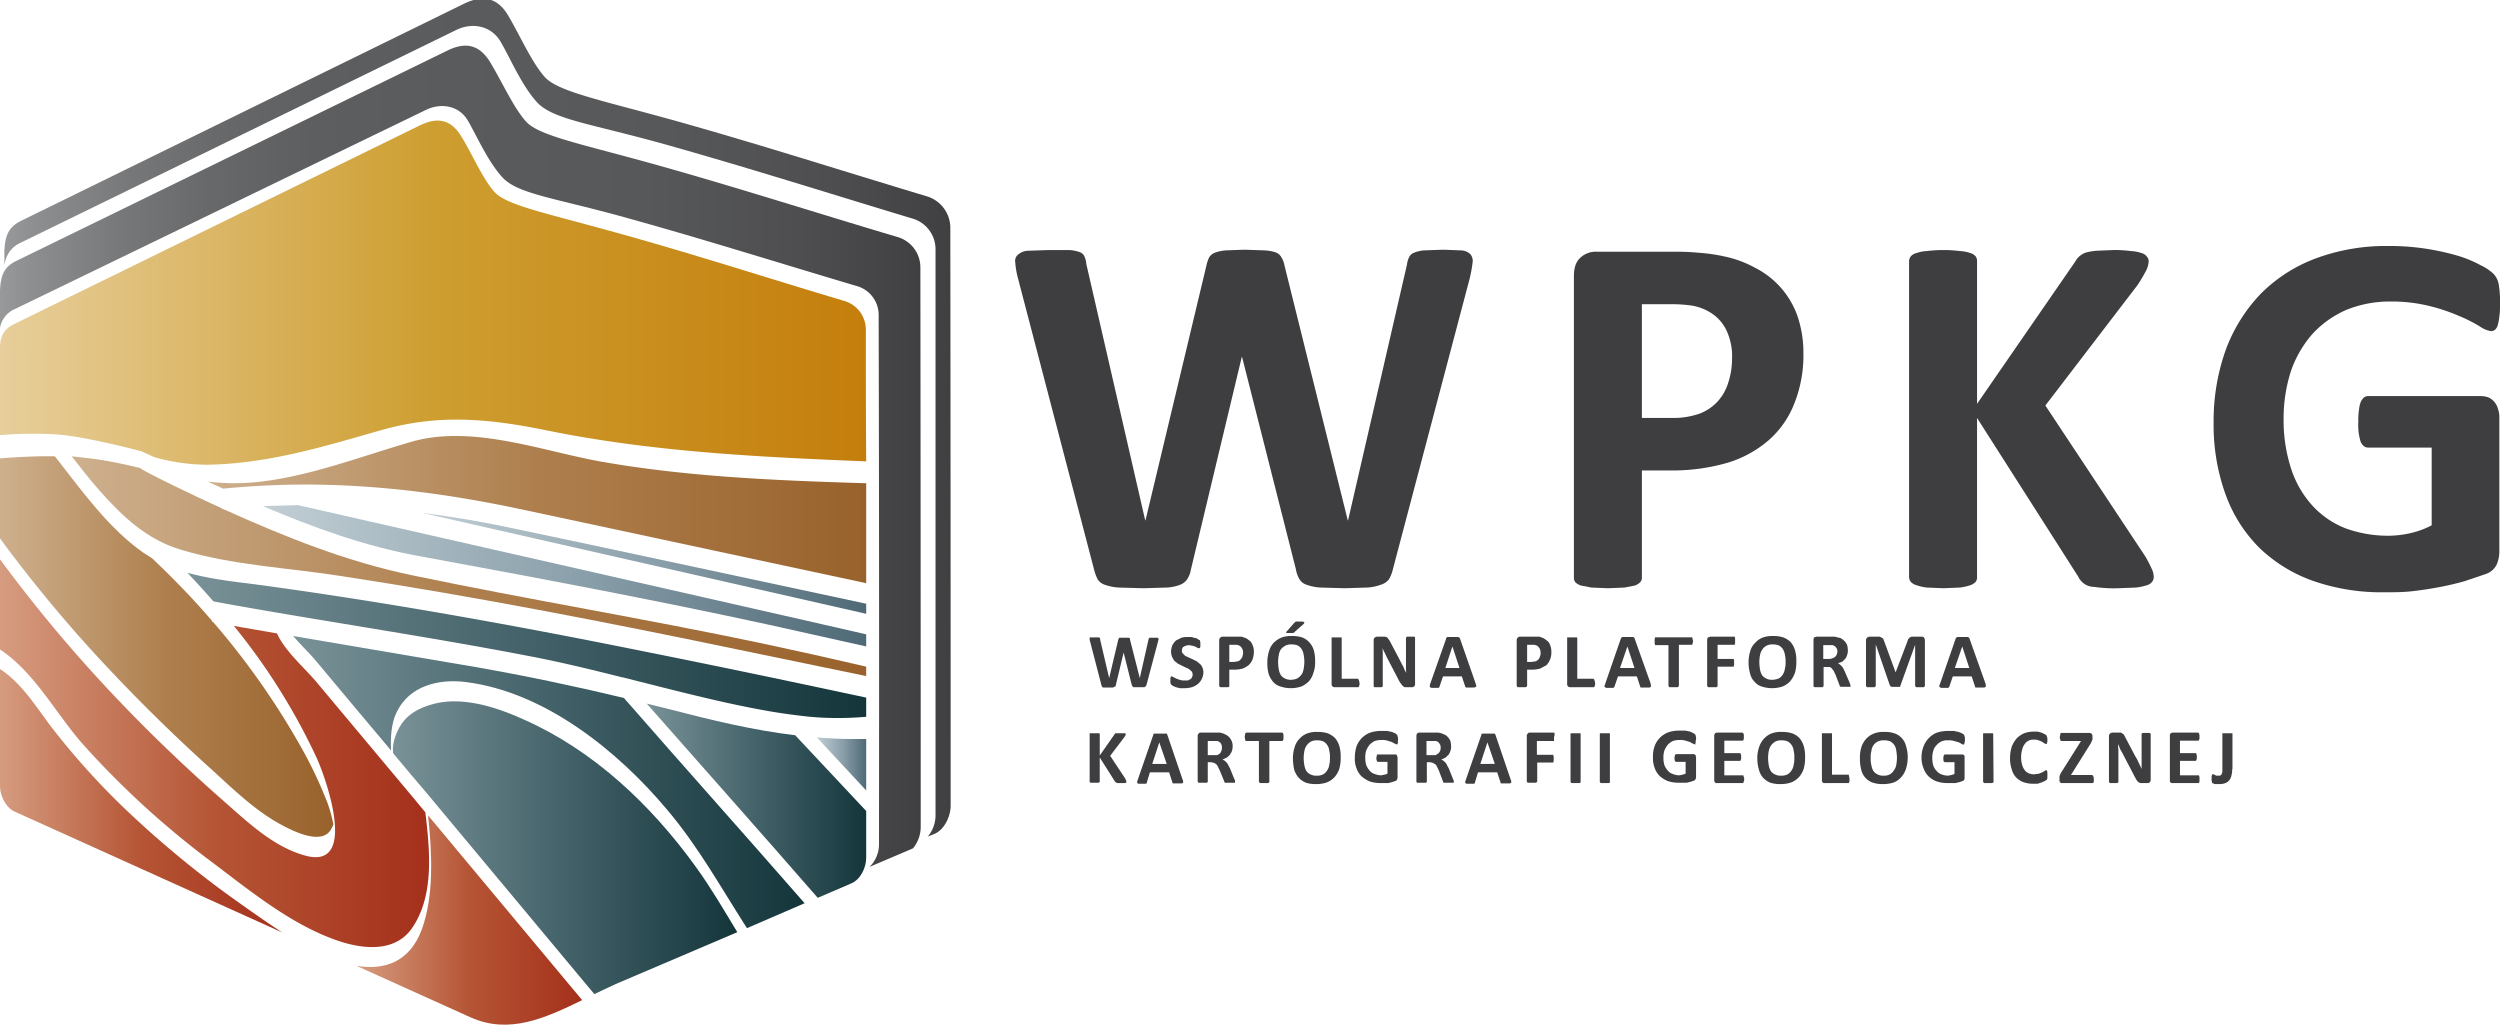
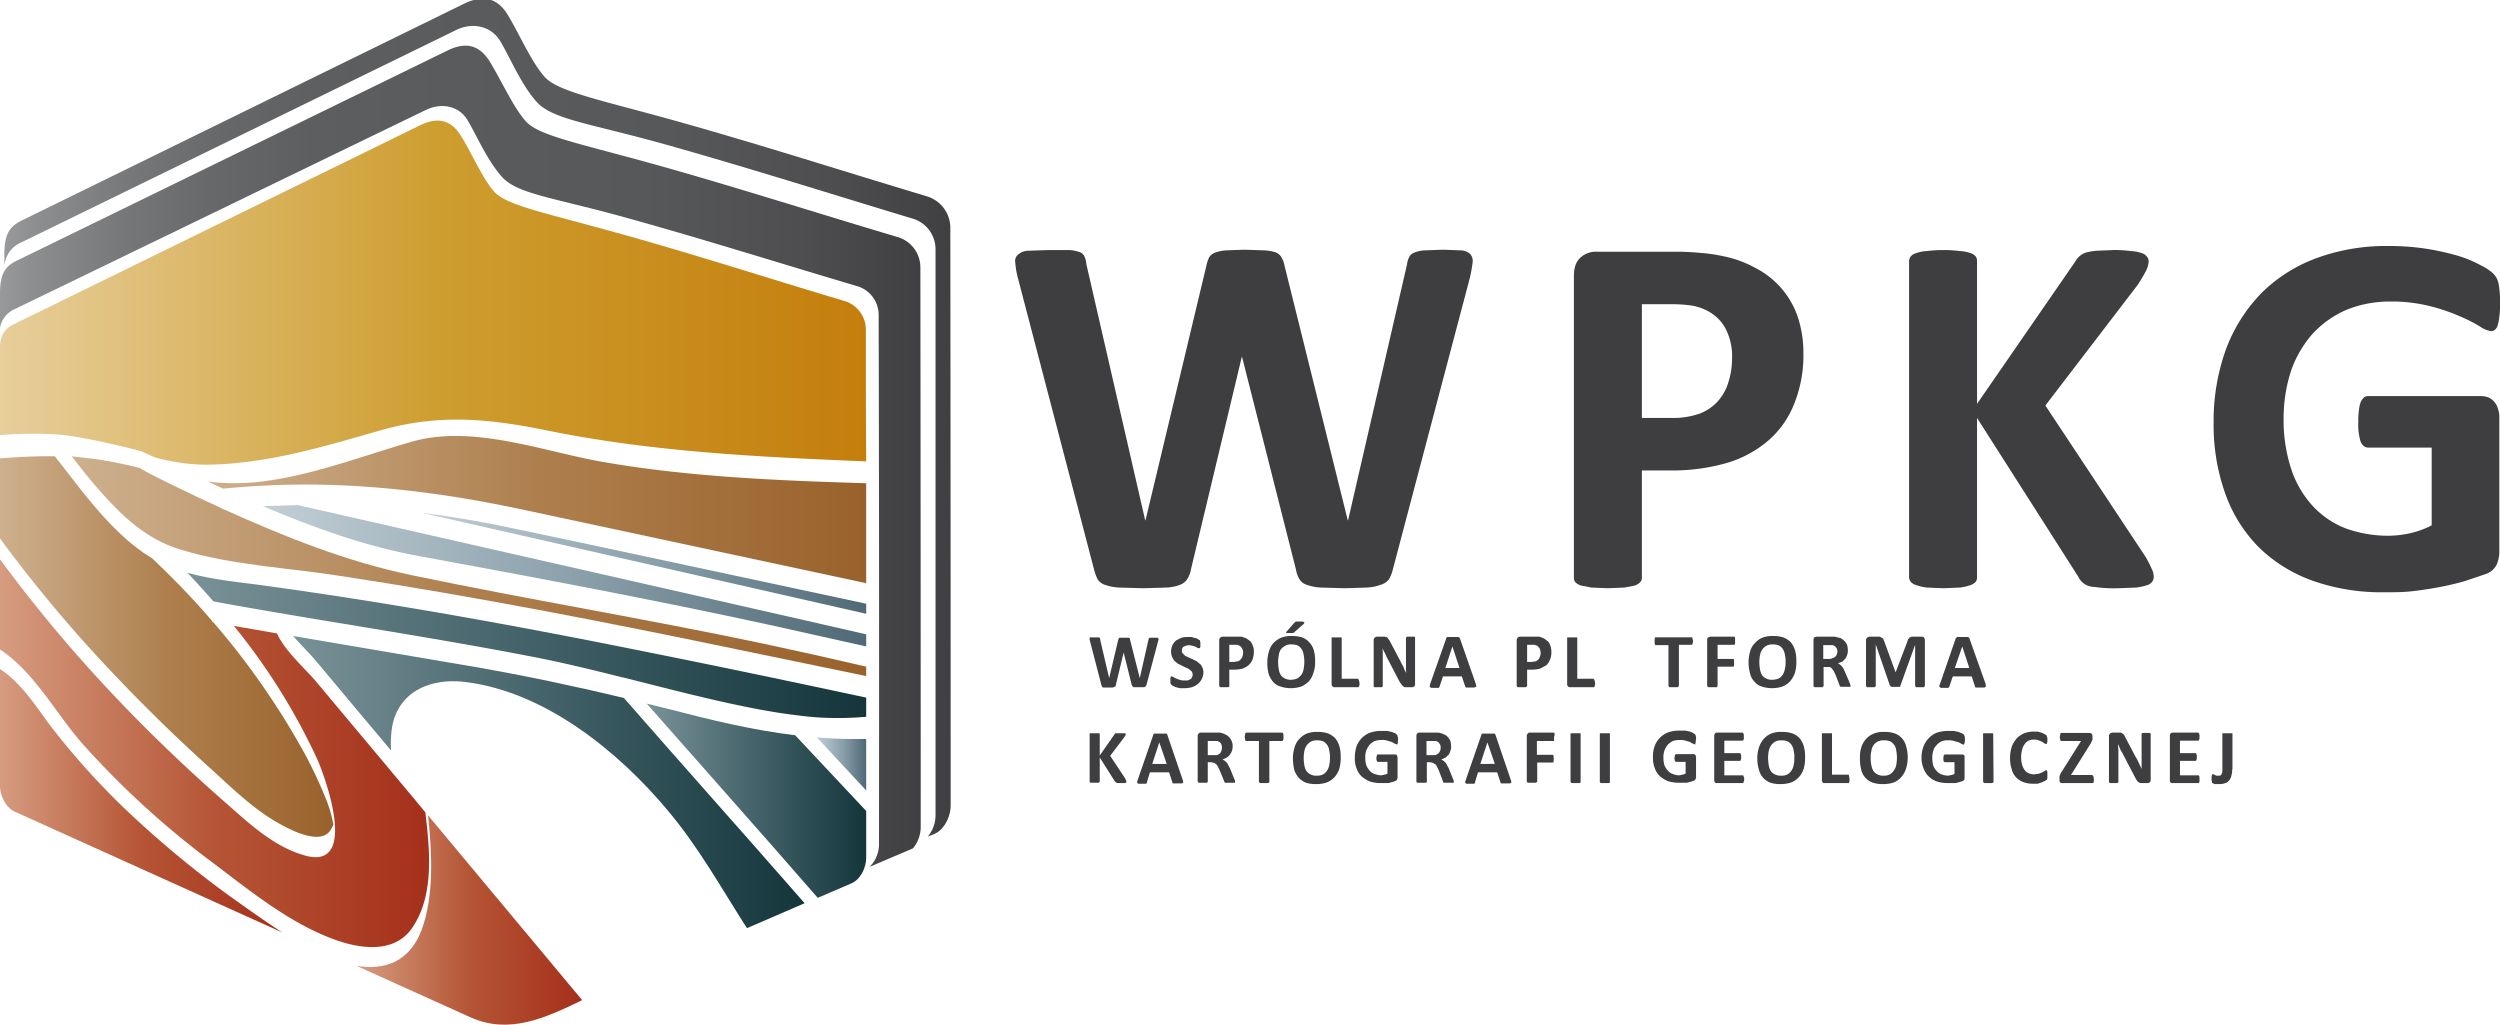
<svg xmlns="http://www.w3.org/2000/svg" xmlns:xlink="http://www.w3.org/1999/xlink" viewBox="0 0 742.9 304.5">
  <defs>
    <style>.a{fill:url(#a);}.b{fill:url(#b);}.c{fill:url(#c);}.d{fill:url(#d);}.e{fill:url(#e);}.f{fill:url(#f);}.g{fill:url(#g);}.h{fill:url(#h);}.i{fill:url(#i);}.j{fill:url(#j);}.k{fill:url(#k);}.l{fill:url(#l);}.m{fill:url(#m);}.n{fill:url(#n);}.o{fill:url(#o);}.p{fill:url(#p);}.q{fill:#3e3d40;}</style>
    <linearGradient id="a" x1="278.47" y1="386.21" x2="293.19" y2="386.21" gradientUnits="userSpaceOnUse">
      <stop offset="0" stop-color="#c2cfd5" />
      <stop offset="0.54" stop-color="#889ea9" />
      <stop offset="1" stop-color="#4f6976" />
    </linearGradient>
    <linearGradient id="b" x1="152.53" y1="411.09" x2="254.88" y2="411.09" gradientUnits="userSpaceOnUse">
      <stop offset="0" stop-color="#799298" />
      <stop offset="0.54" stop-color="#3f5e65" />
      <stop offset="1" stop-color="#14363b" />
    </linearGradient>
    <linearGradient id="c" x1="122.86" y1="391.57" x2="274.9" y2="391.57" xlink:href="#b" />
    <linearGradient id="d" x1="228.03" y1="397.13" x2="293.2" y2="397.13" xlink:href="#b" />
    <linearGradient id="e" x1="57.08" y1="327.56" x2="293.18" y2="327.56" gradientUnits="userSpaceOnUse">
      <stop offset="0" stop-color="#ceb08e" />
      <stop offset="0.5" stop-color="#ae7f4d" />
      <stop offset="1" stop-color="#99622c" />
    </linearGradient>
    <linearGradient id="f" x1="161.25" y1="326.6" x2="293.17" y2="326.6" xlink:href="#a" />
    <linearGradient id="g" x1="97.46" y1="310.64" x2="293.17" y2="310.64" xlink:href="#e" />
    <linearGradient id="h" x1="91.49" y1="350.99" x2="293.18" y2="350.99" xlink:href="#b" />
    <linearGradient id="i" x1="113.93" y1="330.28" x2="293.17" y2="330.28" xlink:href="#a" />
    <linearGradient id="j" x1="141.75" y1="432.61" x2="208.8" y2="432.61" gradientUnits="userSpaceOnUse">
      <stop offset="0" stop-color="#d69c80" />
      <stop offset="0.5" stop-color="#b55535" />
      <stop offset="1" stop-color="#a5301b" />
    </linearGradient>
    <linearGradient id="k" x1="35.84" y1="246.29" x2="293.15" y2="246.29" gradientUnits="userSpaceOnUse">
      <stop offset="0" stop-color="#e7ce9b" />
      <stop offset="0.5" stop-color="#ce9e30" />
      <stop offset="1" stop-color="#c47e0c" />
    </linearGradient>
    <linearGradient id="l" x1="35.85" y1="382.97" x2="163.33" y2="382.97" xlink:href="#j" />
    <linearGradient id="m" x1="35.85" y1="351.29" x2="134.85" y2="351.29" xlink:href="#e" />
    <linearGradient id="n" x1="35.85" y1="397.16" x2="119.72" y2="397.16" xlink:href="#j" />
    <linearGradient id="o" x1="37.13" y1="283.5" x2="318.27" y2="283.5" gradientUnits="userSpaceOnUse">
      <stop offset="0" stop-color="#98999b" />
      <stop offset="0.03" stop-color="#8e8f91" />
      <stop offset="0.13" stop-color="#77787a" />
      <stop offset="0.23" stop-color="#67686a" />
      <stop offset="0.34" stop-color="#5d5e60" />
      <stop offset="0.49" stop-color="#5a5b5d" />
      <stop offset="0.7" stop-color="#57585a" />
      <stop offset="0.87" stop-color="#4e4e51" />
      <stop offset="1" stop-color="#404043" />
    </linearGradient>
    <linearGradient id="p" x1="35.85" y1="294.95" x2="309.41" y2="294.95" xlink:href="#o" />
  </defs>
  <path class="a" d="M278.5,378.3l14.7,15.8V378.8h-3A114.5,114.5,0,0,1,278.5,378.3Z" transform="translate(-35.8 -159.2)" />
-   <path class="b" d="M191.2,372.9c-8.2-3.7-18.8-7.1-27.7-4.2-3.2,1-6.3,2.6-8.3,5.5s-2.9,6.5-2.6,8.5v.3l5.6,6.7,4,4.7v0l50.2,60.2,6.4-3,36.1-15.4c-4-6.6-7.9-13.3-12.4-19.5C229.2,398.3,212.1,382.1,191.2,372.9Z" transform="translate(-35.8 -159.2)" />
  <path class="c" d="M177,357.4l-54.1-9.2c2.4,2.8,5.3,5.5,7.3,8,7.3,8.7,14.5,17.4,21.8,26-.2-3.9.1-8.1,1.6-11.2,3.7-8,12.6-10.2,20.8-9.1,23.4,3,45.1,20.5,59.8,38.1,9.1,10.8,15.7,22.7,23.3,34.6l.3.4,17.1-7.4c-17.8-20.4-35.9-40.6-53.7-61C206.6,363.1,191.9,360,177,357.4Z" transform="translate(-35.8 -159.2)" />
  <path class="d" d="M272.2,377.7c-12.6-1.5-25-4.5-37.3-7.7l-6.9-1.7c16.9,19.2,34,38.4,50.8,57.7l10-4.3c2.8-1.2,4.4-4.8,4.4-7.6V400.2l-21-22.4Z" transform="translate(-35.8 -159.2)" />
  <path class="e" d="M158.5,330.2c-19.8-4.1-38.1-11.5-56.3-19.7h-.4v-.2c-8-3.6-24.3-11.5-24.3-12-4-1-8.2-1.9-12.7-2.6l-7.7-.9c2.7,3.5,5.4,6.9,8.3,10.2,6.7,7.6,14,14.5,24,17.5,15.4,4.7,32.1,5.4,47.9,7.9,39.3,6,78.3,13.6,117.2,21.7l38.7,8v-2.8q-15.4-3.6-30.9-6.9C227.8,343.1,193,337.4,158.5,330.2Z" transform="translate(-35.8 -159.2)" />
  <path class="f" d="M190.1,316.6c-9.6-2.1-19.2-3.8-28.9-5l132,30v-3l-82.7-17.7Z" transform="translate(-35.8 -159.2)" />
  <path class="g" d="M214,296.3c-17.5-3.2-38.1-11-56-5.8-14.5,4.2-29.5,10-44.5,11.8a65.8,65.8,0,0,1-16,0l4.6,2.1c7.3-.7,14.6-1.1,21.8-1.2h.4c22-.2,44,2.6,65.7,7.2l19.2,4.1,84,18V302.8C266.6,302,239.9,300.9,214,296.3Z" transform="translate(-35.8 -159.2)" />
  <path class="h" d="M111.3,332.8c-6.5-.8-13.3-1.6-19.8-3.4,2.6,2.8,5.2,5.6,7.7,8.5l4.3.8c30.7,5.5,61.7,10,92.3,16,8.5,1.7,17,3.8,25.4,5.9,0-.1-.1-.2-.1-.3l.2.3c10.4,2.6,20.7,5.3,31.2,7.6,6.5,1.4,13.1,2.7,19.7,3.5h0c3,.4,6,.7,8.9.8a98.3,98.3,0,0,0,12.1-.3v-5.7c-21.5-4.6-42.9-9.1-64.4-13.4C189.8,345.2,150.7,338.1,111.3,332.8Z" transform="translate(-35.8 -159.2)" />
  <path class="i" d="M124.3,309.3l-10.4.3c15.1,6.4,30.5,12,46.7,14.9,34.8,6.4,69.4,12.9,103.9,20.4l28.7,6.4v-3.6l-17.5-4Z" transform="translate(-35.8 -159.2)" />
  <path class="j" d="M161.1,435.5c-3.6,9.6-11.1,12.1-19.4,10.7l33.9,15.3c11.5,5.2,22.3.2,33.2-5.1L163,401.5C164.2,412.7,164.8,425.5,161.1,435.5Z" transform="translate(-35.8 -159.2)" />
  <path class="k" d="M52.7,288.3c8.6.6,25.2,5,25.1,5l4,1.8a58.8,58.8,0,0,0,15.6,2.2c17.9-.3,34.3-5.3,51.4-10.2s31.8-3.6,49.5,0c31.4,6.4,63,7.9,94.9,9.2-.1-13-.1-26.1-.1-39.2a8.9,8.9,0,0,0-6.5-8.5c-23.2-6.9-46.2-14.4-69.6-20.8-19.9-5.5-30.7-7.7-34.2-11.5s-6.6-11.2-10-16.7-7.7-5.3-12.1-3.2l-120.5,59c-3.8,1.8-4.5,4.3-4.4,8.2v24.9A119.4,119.4,0,0,1,52.7,288.3Z" transform="translate(-35.8 -159.2)" />
  <path class="l" d="M61.1,381.1a260.7,260.7,0,0,0,37.7,34.3c11.7,8.8,24.3,19.2,38.5,23.7,7.1,2.2,15.9,2.9,20.8-3.9,6.9-9.8,5.4-23.5,4.1-34.6l-3.3-4-28.7-34.3c-3.7-4.5-9.7-9.5-12.1-14.9H118l-12.7-2.2a186.5,186.5,0,0,1,24.5,39c2.3,4.8,12.9,33.5-3.1,29.3-9-2.4-16.2-9-23-15-10.3-9-20.3-18.4-29.8-28.2a430.3,430.3,0,0,1-38.1-44.9v26.8C46.4,359.2,52.7,371.9,61.1,381.1Z" transform="translate(-35.8 -159.2)" />
  <path class="m" d="M97.4,386.7c7,6.3,14,13.4,22.4,17.8,3.2,1.7,11.7,6,14.4,1.1a10.1,10.1,0,0,0,.7-1.5.3.3,0,0,1-.1-.2,38.3,38.3,0,0,0-1.8-6.4,129.1,129.1,0,0,0-6.8-14.6A227.5,227.5,0,0,0,99.1,344h-.2c-.1,0-.1-.1-.1-.3C93.2,337.1,87.2,331,81,325.1l-2.5-1.6c-10.6-7.4-18.5-18.7-26.4-28.7-5.4-.1-10.8.2-16.3.6v23.8a414.7,414.7,0,0,0,33.6,40.1C78.4,368.8,87.7,377.9,97.4,386.7Z" transform="translate(-35.8 -159.2)" />
  <path class="n" d="M75.2,401.7a221,221,0,0,1-24.4-26.8c-4.5-6-8.6-12.7-15-16.9v34.8c0,2.8,1.7,6.4,4.4,7.6l79.5,35.9c-5.4-3.5-10.7-7.3-15.9-11A306.1,306.1,0,0,1,75.2,401.7Z" transform="translate(-35.8 -159.2)" />
  <path class="o" d="M318.2,226.8a9.8,9.8,0,0,0-7.1-9.3c-25.3-7.6-50.5-15.7-76-22.8-21.8-6-33.6-8.4-37.4-12.6s-7.3-12.2-10.9-18.3-8.5-5.8-13.3-3.4L41.9,224.9c-4.1,2.1-4.6,5.1-4.8,9v3.7h.1a8.1,8.1,0,0,1,4.8-6.3l129.4-63.2c4.7-2.3,10.3-1.3,13.1,3.4s6.1,12.7,10.7,17.9,15.4,6.4,36.8,12.3c25.1,7,49.9,14.9,74.8,22.4a9.5,9.5,0,0,1,7,9.1V401.6a9.9,9.9,0,0,1-2.3,6.2l2-.8c3-1.3,4.8-5.3,4.8-8.4Q318.3,312.8,318.2,226.8Z" transform="translate(-35.8 -159.2)" />
  <path class="p" d="M309.3,238.7a9.4,9.4,0,0,0-6.9-9.1c-24.6-7.3-49.1-15.2-74-22.1-21.1-5.8-32.6-8.1-36.3-12.2s-7.1-11.8-10.7-17.7-8.2-5.6-12.8-3.3L40.5,236.8c-4,2-4.5,5-4.7,8.7v11.1a7.5,7.5,0,0,1,4.5-5.6l122.2-59.2c4.5-2.1,9.7-1.2,12.3,3.2s5.8,11.9,10.2,16.8,14.5,6,34.7,11.5c23.7,6.5,47.1,13.9,70.7,20.9a8.9,8.9,0,0,1,6.5,8.6q.2,78.8.1,157.5a9.4,9.4,0,0,1-2.8,6.5l12.9-5.5a10.1,10.1,0,0,0,2.3-6.2Q309.4,321.9,309.3,238.7Z" transform="translate(-35.8 -159.2)" />
  <path class="q" d="M449.7,328.4a10.4,10.4,0,0,1-1.2,3A4.9,4.9,0,0,1,446,333a13.5,13.5,0,0,1-4.1.8l-6.5.2-7-.2a13.6,13.6,0,0,1-4.2-.8,3.8,3.8,0,0,1-2.2-1.6,8.2,8.2,0,0,1-1.1-3l-16-63.1h-.1l-15.1,63.1a7.6,7.6,0,0,1-1.1,2.9,4.4,4.4,0,0,1-2.2,1.7,12.8,12.8,0,0,1-4,.8l-6.8.2-7.2-.2a14.9,14.9,0,0,1-4.2-.8,4.1,4.1,0,0,1-2.2-1.6,14.6,14.6,0,0,1-1.1-3l-22.7-86.9a23.3,23.3,0,0,1-.7-4.3,2.4,2.4,0,0,1,.9-2.4,4.9,4.9,0,0,1,3.1-1.1l6.1-.2h5.8a11.4,11.4,0,0,1,3.2.6,2.4,2.4,0,0,1,1.4,1.2,6.4,6.4,0,0,1,.6,2.3l17.5,76.2h.1l18.1-75.7a11.2,11.2,0,0,1,.8-2.4,3.4,3.4,0,0,1,1.7-1.4,11.7,11.7,0,0,1,3.3-.7l5.5-.2,5.9.2a12.3,12.3,0,0,1,3.4.6,3.2,3.2,0,0,1,1.7,1.5,6.7,6.7,0,0,1,.9,2.4l18.8,75.7h.1l17.5-76a6.5,6.5,0,0,1,.6-2.1,2.6,2.6,0,0,1,1.5-1.4,9.5,9.5,0,0,1,3-.7l5.7-.2,5.2.2a4.3,4.3,0,0,1,2.8,1.1,3.1,3.1,0,0,1,.7,2.5,44,44,0,0,1-.8,4.5Z" transform="translate(-35.8 -159.2)" />
  <path class="q" d="M571.7,264.2a38.5,38.5,0,0,1-2.7,14.9,27.9,27.9,0,0,1-7.6,10.9,33.5,33.5,0,0,1-12.2,6.7A58.7,58.7,0,0,1,532,299h-8.3v31.8a1.9,1.9,0,0,1-.5,1.4,4,4,0,0,1-1.6,1l-3.1.6-4.9.2-4.9-.2-3.1-.6a4.5,4.5,0,0,1-1.7-1,2.3,2.3,0,0,1-.4-1.4V241.2c0-2.4.6-4.2,1.9-5.4a6.7,6.7,0,0,1,4.9-1.8h23.5c2.4,0,4.6.1,6.7.3a52.5,52.5,0,0,1,7.7,1.1,32.8,32.8,0,0,1,9,3.3A25.6,25.6,0,0,1,570,253.3,33.7,33.7,0,0,1,571.7,264.2Zm-21.2,1.5a18,18,0,0,0-1.8-8.6,12.5,12.5,0,0,0-4.6-5,15.3,15.3,0,0,0-5.6-2.1,42.1,42.1,0,0,0-6.2-.4h-8.6v33.8h9.1a23.7,23.7,0,0,0,8.1-1.3,14.1,14.1,0,0,0,5.4-3.7,14.5,14.5,0,0,0,3.1-5.6A23,23,0,0,0,550.5,265.7Z" transform="translate(-35.8 -159.2)" />
  <path class="q" d="M675.8,330.5a2.4,2.4,0,0,1-.4,1.5,2.9,2.9,0,0,1-1.6,1.1,16.8,16.8,0,0,1-3.3.7l-5.2.2a40.5,40.5,0,0,1-7.2-.4,5.2,5.2,0,0,1-4.7-3l-30.1-47.2v47.2a2.4,2.4,0,0,1-.4,1.5,4,4,0,0,1-1.6,1,16.1,16.1,0,0,1-3.1.7l-4.9.2-4.9-.2a14.4,14.4,0,0,1-3.1-.7,3.8,3.8,0,0,1-1.7-1,2.5,2.5,0,0,1-.5-1.5V236.8a2.4,2.4,0,0,1,.5-1.4,3.1,3.1,0,0,1,1.7-1,10.6,10.6,0,0,1,3.1-.6,40.2,40.2,0,0,1,9.8,0,11.3,11.3,0,0,1,3.1.6,3.2,3.2,0,0,1,1.6,1,2.3,2.3,0,0,1,.4,1.4v42.4l29.2-42.3a5.3,5.3,0,0,1,1.3-1.6,5.5,5.5,0,0,1,2-1.1,19.7,19.7,0,0,1,3.2-.5l4.9-.2a36.8,36.8,0,0,1,5.1.3,12.2,12.2,0,0,1,3.2.6,2.9,2.9,0,0,1,1.6,1.1,2.1,2.1,0,0,1,.5,1.3,6.8,6.8,0,0,1-.7,2.7,46.7,46.7,0,0,1-2.6,4.4l-27.4,35.8,29.8,45a38.3,38.3,0,0,1,2.1,4.2A6.1,6.1,0,0,1,675.8,330.5Z" transform="translate(-35.8 -159.2)" />
  <path class="q" d="M778.7,249.5a22.4,22.4,0,0,1-.2,3.8,13.3,13.3,0,0,1-.5,2.6,2.6,2.6,0,0,1-.8,1.3,1.9,1.9,0,0,1-1.2.4,8,8,0,0,1-3.3-1.4,45,45,0,0,0-5.9-3,56.1,56.1,0,0,0-8.8-3,46.8,46.8,0,0,0-11.9-1.4,34.4,34.4,0,0,0-13.1,2.5,29.9,29.9,0,0,0-10,7.1,33.2,33.2,0,0,0-6.4,11,45.5,45.5,0,0,0-2.2,14.2,46.5,46.5,0,0,0,2.3,15.1,30.2,30.2,0,0,0,6.3,10.8,26.4,26.4,0,0,0,9.8,6.7,37.2,37.2,0,0,0,12.7,2.2,30,30,0,0,0,6.7-.8,25.5,25.5,0,0,0,6.2-2.3V292.2H739.5c-.9,0-1.6-.5-2.2-1.7a16.7,16.7,0,0,1-.7-5.9,19.4,19.4,0,0,1,.2-3.6,8.9,8.9,0,0,1,.5-2.3,3.9,3.9,0,0,1,1-1.4,2.1,2.1,0,0,1,1.2-.4h33.6a7.2,7.2,0,0,1,2.2.4,5.5,5.5,0,0,1,1.7,1.3,5.3,5.3,0,0,1,1.1,2.1,7.3,7.3,0,0,1,.4,2.7V323a9.8,9.8,0,0,1-.8,4,5.6,5.6,0,0,1-3.3,2.8l-6.2,2.1c-2.5.7-5,1.3-7.7,1.8s-5.3.9-8,1.2-5.4.3-8.1.3a61.8,61.8,0,0,1-21.3-3.4,44.2,44.2,0,0,1-16-9.9,43.1,43.1,0,0,1-10-15.9,60.8,60.8,0,0,1-3.5-21.2,62.8,62.8,0,0,1,3.7-21.9,48,48,0,0,1,10.5-16.6,45.5,45.5,0,0,1,16.4-10.4,59.9,59.9,0,0,1,21.3-3.6,71.7,71.7,0,0,1,11.8.9,74.8,74.8,0,0,1,9.2,2.1,35.3,35.3,0,0,1,6.6,2.8,14.4,14.4,0,0,1,3.7,2.5,6.1,6.1,0,0,1,1.5,3A30,30,0,0,1,778.7,249.5Z" transform="translate(-35.8 -159.2)" />
  <path class="q" d="M376.5,362.7c-.1.1-.1.3-.2.4l-.4.3h-3.3l-.3-.3c-.1-.1-.1-.3-.2-.4l-2.4-9.6h0l-2.3,9.6c0,.1-.1.3-.1.4a.5.5,0,0,1-.4.2.8.8,0,0,1-.6.2h-2.7q-.3-.1-.3-.3a.8.8,0,0,1-.2-.4l-3.4-13.1a2,2,0,0,1-.1-.7c0-.2,0-.3.1-.4h2.7l.3.2v.4l2.7,11.5h0l2.7-11.4c.1-.2.1-.3.2-.4a.2.2,0,0,1,.2-.2h2.7c.2,0,.2.1.3.2s.1.2.1.4l2.9,11.4h0l2.6-11.5c0-.1.1-.2.1-.3l.2-.2h2.1c.2,0,.4,0,.4.1a.5.5,0,0,1,.2.4,6.4,6.4,0,0,0-.2.7Z" transform="translate(-35.8 -159.2)" />
  <path class="q" d="M393.4,358.9a4.6,4.6,0,0,1-.5,2.1,4.4,4.4,0,0,1-1.2,1.5,5.6,5.6,0,0,1-1.7.9,7.8,7.8,0,0,1-2.2.3h-1.4l-1.2-.3-.9-.4-.5-.4c-.1-.1-.1-.2-.2-.4v-1.4c0-.2,0-.3.1-.4s0-.2.1-.2h.2l.5.2.7.4,1.1.4a3.9,3.9,0,0,0,1.5.2h1l.8-.4a.9.9,0,0,0,.4-.6,1.1,1.1,0,0,0,.2-.8,1.6,1.6,0,0,0-.3-.9l-.7-.6a3.1,3.1,0,0,0-1-.5l-1.2-.6-1.2-.6-1-.8a7.5,7.5,0,0,1-.7-1.2,4.1,4.1,0,0,1-.3-1.6,5.3,5.3,0,0,1,.4-1.9,5.3,5.3,0,0,1,1.1-1.4l1.6-.8a6.5,6.5,0,0,1,2-.2h1l1,.3a1.1,1.1,0,0,1,.8.3l.5.3a.2.2,0,0,1,.2.2v.2a.4.4,0,0,1,.1.3v1.1a.6.6,0,0,1-.1.4v.2h-.6l-.7-.4-.9-.3-1.2-.2-.9.2-.6.3a1,1,0,0,0-.4.5c0,.2-.1.4-.1.6a1.2,1.2,0,0,0,.3.9l.7.7,1.1.5,1.1.5,1.2.6,1.1.9a3.5,3.5,0,0,1,.7,1.2A3.3,3.3,0,0,1,393.4,358.9Z" transform="translate(-35.8 -159.2)" />
  <path class="q" d="M408.4,353a7.2,7.2,0,0,1-.4,2.2,5.2,5.2,0,0,1-1.2,1.7,7.7,7.7,0,0,1-1.8,1,10.3,10.3,0,0,1-2.6.3h-1.3v5l-.3.2h-2.4c-.1-.1-.2-.1-.2-.2s-.1-.1-.1-.2V349.5a1,1,0,0,1,.3-.8.9.9,0,0,1,.7-.3h5.7l1.4.5,1.2.9a5.4,5.4,0,0,1,.7,1.3A4.7,4.7,0,0,1,408.4,353Zm-3.2.2a2.5,2.5,0,0,0-.3-1.3,2.7,2.7,0,0,0-.7-.8l-.8-.3h-2.3v5.1h1.4l1.2-.2a1.7,1.7,0,0,0,.8-.6,2.2,2.2,0,0,0,.5-.8A4.3,4.3,0,0,0,405.2,353.2Z" transform="translate(-35.8 -159.2)" />
  <path class="q" d="M426.6,355.8a8.8,8.8,0,0,1-.5,3.3,6.6,6.6,0,0,1-1.3,2.5,7.3,7.3,0,0,1-2.3,1.6,9.9,9.9,0,0,1-6.2,0,4.6,4.6,0,0,1-2.2-1.4,7.3,7.3,0,0,1-1.3-2.3,12.5,12.5,0,0,1-.4-3.5,11.4,11.4,0,0,1,.5-3.3,6.2,6.2,0,0,1,1.3-2.4,7.3,7.3,0,0,1,2.3-1.6,7.8,7.8,0,0,1,3.1-.5,9.7,9.7,0,0,1,3.1.4,5.2,5.2,0,0,1,2.1,1.4,5.7,5.7,0,0,1,1.4,2.4A11.3,11.3,0,0,1,426.6,355.8Zm-3.2.1a12.5,12.5,0,0,0-.2-2.1,4.3,4.3,0,0,0-.6-1.7,3.2,3.2,0,0,0-1.2-1.1,5,5,0,0,0-1.9-.3,3.4,3.4,0,0,0-1.8.4,4.5,4.5,0,0,0-1.3,1.1,4.3,4.3,0,0,0-.6,1.7,12.3,12.3,0,0,0-.2,2,15,15,0,0,0,.2,2.2,4.9,4.9,0,0,0,.6,1.7,2.9,2.9,0,0,0,1.2,1,3.6,3.6,0,0,0,1.9.4,4.8,4.8,0,0,0,1.8-.4,4.9,4.9,0,0,0,1.3-1.2,4.3,4.3,0,0,0,.6-1.7A12.3,12.3,0,0,0,423.4,355.9Zm-3.1-11.5.3-.3.3-.2h2l.5.2v.2l-.2.3-2.6,2.3c-.1.1-.1.2-.2.2l-.3.2h-2c-.1,0-.1-.1-.1-.2s.1-.2.2-.3Z" transform="translate(-35.8 -159.2)" />
  <path class="q" d="M439.8,362.2v.5a.8.8,0,0,0-.1.4l-.2.3h-7a.8.8,0,0,1-.7-.2.8.8,0,0,1-.3-.7V348.6h2.9a.3.3,0,0,1,.1.2v12.1h4.7c.1,0,.2,0,.2.1s.1.1.2.2a.8.8,0,0,0,.1.4Z" transform="translate(-35.8 -159.2)" />
  <path class="q" d="M456.3,362.4v.4l-.3.4-.4.2h-2.4l-.5-.3-.5-.6a7,7,0,0,1-.6-.9l-3.7-7.1-.6-1.3c-.3-.5-.5-1-.7-1.4h0a8.6,8.6,0,0,1,.1,1.6v9.8l-.3.2h-2.2l-.2-.2V349.5a1,1,0,0,1,.3-.8,1.1,1.1,0,0,1,.8-.3h2.3l.6.2.4.5a5.6,5.6,0,0,1,.5.8l2.9,5.5.5,1,.5.9.4,1,.5.9h0a9.7,9.7,0,0,1-.1-1.7v-8.7c0-.1,0-.2.1-.2l.2-.2h2.2l.2.2v13.7Z" transform="translate(-35.8 -159.2)" />
  <path class="q" d="M474.3,362.3a6.4,6.4,0,0,0,.2.7.4.4,0,0,1-.1.3l-.5.2h-2.5l-.2-.3-1-3h-5.6l-1,2.9c0,.2,0,.2-.1.3s-.1.1-.2.2h-2.1l-.5-.2c0-.1-.1-.2,0-.4a1.5,1.5,0,0,1,.1-.6l4.7-13.3c0-.2.1-.3.1-.4l.3-.2h3.3l.3.2.2.4Zm-6.9-11h0l-2.1,6.4h4.2Z" transform="translate(-35.8 -159.2)" />
  <path class="q" d="M496.8,353a5.1,5.1,0,0,1-.4,2.2,5,5,0,0,1-1.1,1.7l-1.9,1a9.8,9.8,0,0,1-2.6.3h-1.2V363a.3.3,0,0,1-.1.2l-.3.2h-2.4c-.1-.1-.2-.1-.2-.2s-.1-.1-.1-.2V349.5a1,1,0,0,1,.3-.8.9.9,0,0,1,.7-.3h5.8l1.3.5,1.2.9a3.3,3.3,0,0,1,.7,1.3A4.7,4.7,0,0,1,496.8,353Zm-3.2.2a2.5,2.5,0,0,0-.3-1.3,2.7,2.7,0,0,0-.7-.8l-.8-.3h-2.2v5.1h1.3l1.3-.2a2.4,2.4,0,0,0,.8-.6,2,2,0,0,0,.4-.8A2.2,2.2,0,0,0,493.6,353.2Z" transform="translate(-35.8 -159.2)" />
  <path class="q" d="M509.8,362.2v.5a.8.8,0,0,0-.1.4l-.2.3h-7.1a.7.7,0,0,1-.6-.2.8.8,0,0,1-.3-.7V348.6h2.9a.3.3,0,0,1,.1.2v12.1h4.7c.1,0,.2,0,.2.1s.1.1.2.2a.8.8,0,0,0,.1.4Z" transform="translate(-35.8 -159.2)" />
-   <path class="q" d="M526.3,362.3c0,.3.1.5.1.7s0,.2-.1.3a.5.5,0,0,1-.4.2h-2.6c0-.1-.1-.2-.1-.3l-1-3h-5.6l-1,2.9c0,.2-.1.2-.1.3l-.3.2h-2.1l-.4-.2c-.1-.1-.1-.2-.1-.4l.2-.6,4.6-13.3c.1-.2.1-.3.2-.4l.3-.2h3.2l.3.2a.5.5,0,0,1,.2.4Zm-6.9-11h0l-2.2,6.4h4.3Z" transform="translate(-35.8 -159.2)" />
  <path class="q" d="M538.9,349.7a.7.7,0,0,1-.1.5c0,.2,0,.3-.1.4s0,.2-.1.2h-3.9V363a.3.3,0,0,1-.1.2l-.3.2h-2.4c-.1-.1-.2-.1-.2-.2s-.1-.1-.1-.2V350.9h-4v-.2c0-.1-.1-.2-.1-.4v-1.1c0-.2.1-.3.1-.4v-.2h11c.1,0,.1.1.1.2s.1.2.1.4S538.9,349.4,538.9,349.7Z" transform="translate(-35.8 -159.2)" />
  <path class="q" d="M551.4,349.7v.6a.4.4,0,0,1-.1.3v.2h-5.1V355h4.8v.2c.1.1.1.2.1.4v1.1c0,.2,0,.3-.1.4v.2h-4.8V363c0,.1,0,.1-.1.2s-.1.1-.2.2h-2.5c-.1-.1-.2-.1-.2-.2s-.1-.1-.1-.2V349.4a1,1,0,0,1,.3-.8l.6-.2h7.3v.2c.1.1.1.2.1.4Z" transform="translate(-35.8 -159.2)" />
  <path class="q" d="M569.6,355.8a11.5,11.5,0,0,1-.4,3.3,8.6,8.6,0,0,1-1.4,2.5,6.3,6.3,0,0,1-2.3,1.6,9.9,9.9,0,0,1-6.2,0,4.3,4.3,0,0,1-2.1-1.4,4.8,4.8,0,0,1-1.3-2.3,12.3,12.3,0,0,1-.5-3.5,11.4,11.4,0,0,1,.5-3.3,5.3,5.3,0,0,1,1.4-2.4,6,6,0,0,1,2.2-1.6,8,8,0,0,1,3.2-.5,9.5,9.5,0,0,1,3,.4,6.4,6.4,0,0,1,2.2,1.4,6.8,6.8,0,0,1,1.3,2.4A11.3,11.3,0,0,1,569.6,355.8Zm-3.2.1a6.8,6.8,0,0,0-.2-2.1,4.3,4.3,0,0,0-.6-1.7,3.2,3.2,0,0,0-1.2-1.1,4.8,4.8,0,0,0-1.8-.3,3.6,3.6,0,0,0-1.9.4,3.2,3.2,0,0,0-1.2,1.1,4.4,4.4,0,0,0-.7,1.7,12.3,12.3,0,0,0-.2,2,15,15,0,0,0,.2,2.2,4.9,4.9,0,0,0,.6,1.7,2.9,2.9,0,0,0,1.2,1,3.6,3.6,0,0,0,1.9.4,5.3,5.3,0,0,0,1.9-.4,3.4,3.4,0,0,0,1.2-1.2,4.3,4.3,0,0,0,.6-1.7A6.5,6.5,0,0,0,566.4,355.9Z" transform="translate(-35.8 -159.2)" />
  <path class="q" d="M585.7,363v.3h-2.9l-.3-.2V363l-1.3-3.4c-.2-.3-.3-.7-.5-1l-.5-.7a1.8,1.8,0,0,0-.7-.5h-1.8V363c0,.1,0,.2-.1.2s-.1.1-.2.2h-2.4l-.3-.2V349.4a1.5,1.5,0,0,1,.2-.8l.7-.2H581l1.7.4a4.7,4.7,0,0,1,1.2.9,3.6,3.6,0,0,1,.8,1.2,6.1,6.1,0,0,1,.2,1.5,3.2,3.2,0,0,1-.2,1.4,3.7,3.7,0,0,1-.5,1.1l-.9.9-1.3.5.6.4.6.6a5.6,5.6,0,0,1,.5.8l.4.9,1.3,3,.2.6A.8.8,0,0,1,585.7,363Zm-3.9-10.2a1.7,1.7,0,0,0-.4-1.2,1.8,1.8,0,0,0-1.1-.7h-2.7V355h1.6a2,2,0,0,0,1.1-.2,2,2,0,0,0,.8-.4,1.8,1.8,0,0,0,.5-.7A2,2,0,0,0,581.8,352.8Z" transform="translate(-35.8 -159.2)" />
  <path class="q" d="M607.8,363c0,.1,0,.2-.1.2s-.1.1-.2.2h-2.3c-.1-.1-.2-.1-.2-.2s-.1-.1-.1-.2V350.8h0L600.5,363a.4.4,0,0,1-.1.3h-2.5c-.2-.1-.3-.1-.3-.2l-.2-.2-4.2-12.2h0V363c0,.1,0,.2-.1.2s-.1.1-.2.2h-2.3c-.1-.1-.2-.1-.2-.2s-.1-.1-.1-.2V349.6a1.1,1.1,0,0,1,1.2-1.2h2.9l.6.3a1.2,1.2,0,0,1,.5.5l.3.8,3.3,9h0l3.4-8.9.3-.9.4-.5.6-.3h3.3l.4.2a.8.8,0,0,1,.2.4.9.9,0,0,1,.1.5Z" transform="translate(-35.8 -159.2)" />
  <path class="q" d="M625.8,362.3a2,2,0,0,1,.1.7c.1.1,0,.2-.1.3s-.2.2-.4.2h-2.6c0-.1-.1-.2-.1-.3l-1-3h-5.6l-1,2.9c0,.2-.1.2-.1.3l-.3.2h-2.1l-.4-.2c-.1-.1-.1-.2-.1-.4s.1-.4.2-.6l4.6-13.3c.1-.2.1-.3.2-.4l.3-.2h3.2l.3.2a.5.5,0,0,1,.2.4Zm-6.9-11h0l-2.2,6.4H621Z" transform="translate(-35.8 -159.2)" />
  <path class="q" d="M370.5,391.5v.2l-.3.2h-2.4l-.4-.2-.3-.3-4.5-7.1v7.1c0,.1,0,.2-.1.2s-.1.1-.2.2h-2.4l-.3-.2V377.1h2.9a.4.4,0,0,1,.1.3v6.3l4.4-6.3.2-.3h3a.4.4,0,0,1,.1.3.8.8,0,0,1-.1.4l-.4.6-4.1,5.4,4.5,6.8a1.6,1.6,0,0,0,.3.6Z" transform="translate(-35.8 -159.2)" />
  <path class="q" d="M387.2,390.8a2.5,2.5,0,0,1,.2.7c0,.1,0,.3-.1.3a.5.5,0,0,1-.4.2h-2.6a.4.4,0,0,1-.1-.3l-1-3h-5.7l-.9,3v.2l-.3.2h-2.1c-.2,0-.4-.1-.4-.2s-.1-.2-.1-.4l.2-.6,4.6-13.3a.5.5,0,0,1,.2-.4h3.8c.1.1.1.2.2.4Zm-6.9-11h0l-2.1,6.4h4.3Z" transform="translate(-35.8 -159.2)" />
  <path class="q" d="M402.8,391.5v.3h-2.9a.2.2,0,0,1-.2-.2c-.1,0-.1-.1-.1-.2l-1.4-3.4c-.2-.3-.3-.7-.5-1a1.8,1.8,0,0,0-.5-.7l-.6-.4-.9-.2h-1v5.9l-.3.2H392c-.1-.1-.2-.1-.2-.2s-.1-.1-.1-.2V377.9a.8.8,0,0,1,.3-.7.6.6,0,0,1,.6-.3h5.6a4.3,4.3,0,0,1,1.6.5,3.7,3.7,0,0,1,2,2,3.7,3.7,0,0,1,.3,1.5,5.2,5.2,0,0,1-.2,1.4,3.9,3.9,0,0,1-.6,1.1c-.2.4-.6.6-.9.9l-1.3.6.7.4.5.5a2.2,2.2,0,0,1,.5.8l.5.9,1.2,3c.2.3.2.5.3.6Zm-3.9-10.1a2.5,2.5,0,0,0-.3-1.3,2.1,2.1,0,0,0-1.1-.7h-2.8v4.2h2.7a2.6,2.6,0,0,0,.9-.5,1.6,1.6,0,0,0,.4-.7A1.9,1.9,0,0,0,398.9,381.4Z" transform="translate(-35.8 -159.2)" />
  <path class="q" d="M417.2,378.2v.6c0,.1-.1.2-.1.3l-.2.3H413v12.1c0,.1,0,.2-.1.2s-.1.1-.2.2h-2.4l-.3-.2a.3.3,0,0,1-.1-.2V379.4H406l-.2-.3v-.3a1.3,1.3,0,0,1-.1-.6,1.1,1.1,0,0,1,.1-.6v-.4c.1-.1.1-.2.2-.2s.1-.1.2-.1h10.6a.1.1,0,0,1,.1.1.2.2,0,0,1,.2.2c0,.1.1.2.1.4Z" transform="translate(-35.8 -159.2)" />
  <path class="q" d="M434.2,384.3a11.5,11.5,0,0,1-.4,3.3,6.8,6.8,0,0,1-1.4,2.5,6.3,6.3,0,0,1-2.3,1.6,9.6,9.6,0,0,1-3.1.5,9.7,9.7,0,0,1-3.1-.4,6.4,6.4,0,0,1-2.1-1.4,7.2,7.2,0,0,1-1.4-2.4,17.8,17.8,0,0,1-.4-3.5,10.2,10.2,0,0,1,.5-3.2,5.6,5.6,0,0,1,1.4-2.5,6,6,0,0,1,2.2-1.6,8,8,0,0,1,3.2-.5,9.5,9.5,0,0,1,3,.4,6.4,6.4,0,0,1,2.2,1.4,6.8,6.8,0,0,1,1.3,2.4A11.3,11.3,0,0,1,434.2,384.3Zm-3.2.1a6.8,6.8,0,0,0-.2-2.1,3.5,3.5,0,0,0-1.8-2.8,4.8,4.8,0,0,0-1.8-.3,3.6,3.6,0,0,0-1.9.4,4.3,4.3,0,0,0-1.2,1.1,4.4,4.4,0,0,0-.7,1.7,12.3,12.3,0,0,0-.2,2,15,15,0,0,0,.2,2.2,4.9,4.9,0,0,0,.6,1.7,2.9,2.9,0,0,0,1.2,1,3.6,3.6,0,0,0,1.9.4,3.8,3.8,0,0,0,1.9-.4,3.4,3.4,0,0,0,1.2-1.2,3.8,3.8,0,0,0,.6-1.6A7.5,7.5,0,0,0,431,384.4Z" transform="translate(-35.8 -159.2)" />
  <path class="q" d="M451.2,379.3v.5c0,.2-.1.3-.1.4a.3.3,0,0,1-.1.2h-.2l-.5-.2-.9-.5-1.3-.4a5,5,0,0,0-1.8-.2,6.4,6.4,0,0,0-2,.3,5.8,5.8,0,0,0-1.5,1.1,6.9,6.9,0,0,0-1,1.7,6.6,6.6,0,0,0-.3,2.1,8,8,0,0,0,.3,2.3,6.2,6.2,0,0,0,1,1.6,3.1,3.1,0,0,0,1.5,1,5.8,5.8,0,0,0,1.9.4l1-.2a3.2,3.2,0,0,0,.9-.3v-3.5h-2.8c-.2,0-.3-.1-.3-.2a2,2,0,0,1-.2-.9c0-.3.1-.4.1-.6a.4.4,0,0,1,.1-.3v-.2h5.6a.2.2,0,0,1,.2.2c.1,0,.2.1.2.3s.1.2.1.4v6a1.4,1.4,0,0,1-.2.6c0,.1-.2.3-.5.4l-.9.3-1.1.3H446a10.7,10.7,0,0,1-3.2-.5,9.7,9.7,0,0,1-2.4-1.5,6.1,6.1,0,0,1-1.5-2.4,8,8,0,0,1-.5-3.2,11.4,11.4,0,0,1,.5-3.3,6.9,6.9,0,0,1,4.1-4.1,10.2,10.2,0,0,1,3.2-.5H448l1.4.3,1,.4.5.4a.8.8,0,0,1,.2.5A2.2,2.2,0,0,1,451.2,379.3Z" transform="translate(-35.8 -159.2)" />
  <path class="q" d="M467.8,391.5v.3h-2.9l-.3-.2v-.2l-1.3-3.4c-.2-.3-.3-.7-.5-1a1.8,1.8,0,0,0-.5-.7l-.7-.4-.8-.2h-1v5.9l-.3.2H457l-.3-.2V377.9a1.2,1.2,0,0,1,.2-.7.9.9,0,0,1,.7-.3h5.5a4.8,4.8,0,0,1,1.7.5,2.5,2.5,0,0,1,1.2.8,3.6,3.6,0,0,1,.8,1.2,6.8,6.8,0,0,1,.2,1.5,3,3,0,0,1-.2,1.4,3.7,3.7,0,0,1-.5,1.1l-.9.9-1.3.6.7.4.5.5a2.2,2.2,0,0,1,.5.8l.5.9,1.2,3a1.6,1.6,0,0,0,.3.6Zm-3.9-10.1a1.8,1.8,0,0,0-.4-1.3,1.5,1.5,0,0,0-1.1-.7h-2.7v4.2h2.7l.8-.5a1.8,1.8,0,0,0,.5-.7A1.9,1.9,0,0,0,463.9,381.4Z" transform="translate(-35.8 -159.2)" />
  <path class="q" d="M484.7,390.8a2.5,2.5,0,0,1,.2.7c0,.1,0,.3-.1.3a.5.5,0,0,1-.4.2h-2.6a.4.4,0,0,1-.1-.3l-1-3H475l-.9,3v.2l-.3.2h-2.1a.5.5,0,0,1-.4-.2c-.1-.1-.1-.2-.1-.4l.2-.6,4.6-13.3a.5.5,0,0,1,.2-.4h3.8c.1.1.1.2.2.4Zm-6.9-11h0l-2.1,6.4H480Z" transform="translate(-35.8 -159.2)" />
  <path class="q" d="M497.6,378.2v1.2h-5.1v4.1h4.8c0,.1.1.1.1.2s.1.2.1.4v1.1c0,.2-.1.3-.1.4v.2h-4.8v5.6a.3.3,0,0,1-.1.2l-.3.2h-2.4c-.1-.1-.2-.1-.2-.2s-.1-.1-.1-.2V377.9a.8.8,0,0,1,.3-.7.6.6,0,0,1,.6-.3h7.3v.2c0,.1.1.2.1.4Z" transform="translate(-35.8 -159.2)" />
  <path class="q" d="M505.5,391.5v.2l-.3.2h-2.4c-.1-.1-.2-.1-.2-.2s-.1-.1-.1-.2V377.3a.3.3,0,0,1,.1-.2h2.9v14.4Z" transform="translate(-35.8 -159.2)" />
  <path class="q" d="M514.3,391.5a.3.3,0,0,1-.1.2l-.3.2h-2.4c-.1-.1-.2-.1-.2-.2s-.1-.1-.1-.2V377.3a.3.3,0,0,1,.1-.2h2.9v14.4Z" transform="translate(-35.8 -159.2)" />
  <path class="q" d="M539.7,379.3v.5a.8.8,0,0,0-.1.4v.2h-.2l-.5-.2-.9-.5-1.3-.4a5.2,5.2,0,0,0-1.8-.2,6,6,0,0,0-2,.3,5.8,5.8,0,0,0-1.5,1.1,6.9,6.9,0,0,0-1,1.7,6.6,6.6,0,0,0-.3,2.1,8,8,0,0,0,.3,2.3,6.2,6.2,0,0,0,1,1.6,3.1,3.1,0,0,0,1.5,1,5.3,5.3,0,0,0,1.9.4l1-.2.9-.3v-3.5h-2.8l-.4-.2c0-.2-.1-.5-.1-.9a1.1,1.1,0,0,1,.1-.6v-.3c.1-.1.1-.2.2-.2s.1-.1.2-.1h5.4l.2.2c.1,0,.2.1.2.3s.1.2.1.4v6a1.4,1.4,0,0,1-.2.6c0,.1-.2.3-.5.4l-.9.3-1.2.3h-2.4a10.2,10.2,0,0,1-3.2-.5,8.2,8.2,0,0,1-2.4-1.5,6.1,6.1,0,0,1-1.5-2.4,8,8,0,0,1-.5-3.2,8.8,8.8,0,0,1,.5-3.3,6.9,6.9,0,0,1,4.1-4.1,10.2,10.2,0,0,1,3.2-.5h1.8l1.4.3.9.4.6.4a.8.8,0,0,1,.2.5A2.2,2.2,0,0,1,539.7,379.3Z" transform="translate(-35.8 -159.2)" />
  <path class="q" d="M554.1,390.7c0,.3,0,.5-.1.6s0,.3-.1.4,0,.1-.1.2h-7.7a.8.8,0,0,1-.7-.2,1.2,1.2,0,0,1-.2-.7V377.9a1.2,1.2,0,0,1,.2-.7.9.9,0,0,1,.7-.3h7.5a.1.1,0,0,1,.1.1l.2.2c0,.1.1.2.1.4v1.1c0,.1-.1.3-.1.4l-.2.2h-5.5V383h4.7l.2.2a.6.6,0,0,0,.1.4v1.1a.8.8,0,0,0-.1.4l-.2.2h-4.7v4.3h5.6c.1.1.1.1.1.2s.1.2.1.4A.7.7,0,0,1,554.1,390.7Z" transform="translate(-35.8 -159.2)" />
  <path class="q" d="M572.2,384.3a11.5,11.5,0,0,1-.4,3.3,6.8,6.8,0,0,1-1.4,2.5,6.3,6.3,0,0,1-2.3,1.6,9.6,9.6,0,0,1-3.1.5,9.7,9.7,0,0,1-3.1-.4,6.4,6.4,0,0,1-2.1-1.4,5.6,5.6,0,0,1-1.3-2.4,12.3,12.3,0,0,1-.5-3.5,10.2,10.2,0,0,1,.5-3.2,6.8,6.8,0,0,1,1.4-2.5,6,6,0,0,1,2.2-1.6,8,8,0,0,1,3.2-.5,9.5,9.5,0,0,1,3,.4,5.5,5.5,0,0,1,2.2,1.4,6.8,6.8,0,0,1,1.3,2.4A11.3,11.3,0,0,1,572.2,384.3Zm-3.2.1a6.8,6.8,0,0,0-.2-2.1,3.5,3.5,0,0,0-1.8-2.8,4.8,4.8,0,0,0-1.8-.3,3.6,3.6,0,0,0-1.9.4,4.3,4.3,0,0,0-1.2,1.1,4.4,4.4,0,0,0-.7,1.7,12.3,12.3,0,0,0-.2,2,15,15,0,0,0,.2,2.2,4.9,4.9,0,0,0,.6,1.7,2.9,2.9,0,0,0,1.2,1,3.6,3.6,0,0,0,1.9.4,3.8,3.8,0,0,0,1.9-.4,3.4,3.4,0,0,0,1.2-1.2,3.8,3.8,0,0,0,.6-1.6A7.5,7.5,0,0,0,569,384.4Z" transform="translate(-35.8 -159.2)" />
  <path class="q" d="M585.4,390.7v.6c0,.1-.1.2-.1.3s-.1.2-.1.3h-7.1a.8.8,0,0,1-.7-.2,1.2,1.2,0,0,1-.2-.7V377.1h3v12.3h5v.2c0,.1.1.2.1.4Z" transform="translate(-35.8 -159.2)" />
  <path class="q" d="M602.7,384.3a11.4,11.4,0,0,1-.5,3.3,6.8,6.8,0,0,1-1.4,2.5,6,6,0,0,1-2.2,1.6,10.2,10.2,0,0,1-3.2.5,9.5,9.5,0,0,1-3-.4,5.3,5.3,0,0,1-3.5-3.8,12.5,12.5,0,0,1-.4-3.5,10.4,10.4,0,0,1,.4-3.2,6.8,6.8,0,0,1,1.4-2.5,6.3,6.3,0,0,1,2.3-1.6,7.5,7.5,0,0,1,3.1-.5,8.7,8.7,0,0,1,3,.4,5.3,5.3,0,0,1,3.5,3.8A11.1,11.1,0,0,1,602.7,384.3Zm-3.2.1a12.5,12.5,0,0,0-.2-2.1,3.5,3.5,0,0,0-1.8-2.8,5,5,0,0,0-1.9-.3,3.8,3.8,0,0,0-1.9.4,3.5,3.5,0,0,0-1.8,2.8,6.5,6.5,0,0,0-.2,2,7.8,7.8,0,0,0,.2,2.2,4.9,4.9,0,0,0,.6,1.7,2.9,2.9,0,0,0,1.2,1,3.4,3.4,0,0,0,1.8.4,3.6,3.6,0,0,0,1.9-.4,3.4,3.4,0,0,0,1.2-1.2,3.9,3.9,0,0,0,.7-1.6A14.9,14.9,0,0,0,599.5,384.4Z" transform="translate(-35.8 -159.2)" />
  <path class="q" d="M619.7,379.3a4.3,4.3,0,0,1-.1.5c0,.2,0,.3-.1.4s0,.2-.1.2-.1.1-.2.1l-.4-.2-.9-.5-1.4-.4a5,5,0,0,0-1.8-.2,4,4,0,0,0-3.4,1.4,3.7,3.7,0,0,0-1,1.7,6.6,6.6,0,0,0-.3,2.1,8,8,0,0,0,.3,2.3,4.4,4.4,0,0,0,1,1.6,3.3,3.3,0,0,0,1.4,1,5.9,5.9,0,0,0,2,.4l1-.2.9-.3v-3.5h-2.9l-.3-.2a2.2,2.2,0,0,1-.1-.9V384a.4.4,0,0,0,.1-.3c.1-.1.1-.2.2-.2a.1.1,0,0,1,.1-.1h5.4l.3.2c.1,0,.1.1.2.3v6.4a1.3,1.3,0,0,1-.1.6,1.1,1.1,0,0,1-.5.4l-.9.3-1.2.3h-2.4a10.2,10.2,0,0,1-3.2-.5,7,7,0,0,1-2.4-1.5,6.1,6.1,0,0,1-1.5-2.4,7.9,7.9,0,0,1-.6-3.2,8.8,8.8,0,0,1,.6-3.3,7.2,7.2,0,0,1,1.6-2.5,6.7,6.7,0,0,1,2.4-1.6,11.4,11.4,0,0,1,3.3-.5h1.7l1.4.3,1,.4.6.4c.1.1.1.3.2.5S619.7,378.9,619.7,379.3Z" transform="translate(-35.8 -159.2)" />
  <path class="q" d="M628.2,391.5c0,.1,0,.2-.1.2s-.1.1-.2.2h-2.4l-.3-.2a.3.3,0,0,1-.1-.2V377.1h2.9a.3.3,0,0,1,.1.2Z" transform="translate(-35.8 -159.2)" />
  <path class="q" d="M644.2,389.7v.8a.4.4,0,0,0-.1.3l-.2.2-.5.3-.9.4-1.2.4h-1.5a8.7,8.7,0,0,1-2.8-.5,6,6,0,0,1-2.1-1.4,5.5,5.5,0,0,1-1.3-2.4,10.4,10.4,0,0,1-.5-3.3,12.1,12.1,0,0,1,.5-3.4,8.7,8.7,0,0,1,1.5-2.5,7.1,7.1,0,0,1,2.2-1.5,8.2,8.2,0,0,1,2.8-.5h1.2l1.1.3.9.4.5.3c.1.1.2.2.2.3s.1.1.1.3.1.2.1.3v1.2a.6.6,0,0,0-.1.4l-.2.2h-.1l-.5-.2-.7-.5-1-.4a3,3,0,0,0-1.4-.2,3,3,0,0,0-2.8,1.4,3.9,3.9,0,0,0-.7,1.6,7.3,7.3,0,0,0-.3,2.2,8,8,0,0,0,.3,2.3,4.8,4.8,0,0,0,.8,1.6,2.7,2.7,0,0,0,1.2.9,4.1,4.1,0,0,0,1.6.3l1.4-.2,1-.4.7-.4c.2-.2.3-.2.4-.2h.2c.1.1.1.1.1.2s.1.2.1.4Z" transform="translate(-35.8 -159.2)" />
  <path class="q" d="M658,390.7v.6c0,.2-.1.3-.1.4s-.1.1-.1.2h-9.1a.8.8,0,0,1-.7-.2,1.1,1.1,0,0,1-.2-.8V390c0-.2,0-.3.1-.4s.1-.3.2-.5l.3-.5,5.8-9.2h-6c0-.1-.1-.1-.1-.2s-.1-.2-.1-.4a.7.7,0,0,1-.1-.5c0-.3,0-.5.1-.6s0-.3.1-.4V377h8.6a.9.9,0,0,1,.7.3,1.2,1.2,0,0,1,.2.7V379c-.1.1-.1.3-.2.4a.8.8,0,0,1-.2.4c0,.2-.2.4-.3.6l-5.7,9.1h6.3q.1,0,.3.3A2.2,2.2,0,0,1,658,390.7Z" transform="translate(-35.8 -159.2)" />
  <path class="q" d="M674.9,390.9c0,.2,0,.3-.1.4a.5.5,0,0,1-.2.4l-.4.2h-2.4l-.6-.3-.5-.6-.5-.9-3.7-7.1c-.2-.4-.5-.8-.7-1.3l-.6-1.4h0a8.6,8.6,0,0,0,.1,1.6v9.6c0,.1,0,.2-.1.2s-.1.1-.2.2h-2.2c-.1-.1-.2-.1-.2-.2s-.1-.1-.1-.2V378a1.1,1.1,0,0,1,.3-.8,1.3,1.3,0,0,1,.8-.3H666c.2.1.4.1.5.3a1,1,0,0,1,.5.4l.4.8,2.9,5.5.6,1,.4.9c.2.3.3.7.5,1l.4.9h0V377.2l.3-.2h2.1l.2.2c.1,0,.1.1.1.2Z" transform="translate(-35.8 -159.2)" />
  <path class="q" d="M689.4,390.7v.6c0,.2,0,.3-.1.4s-.1.1-.1.2h-7.7a.8.8,0,0,1-.7-.2c-.2-.1-.2-.4-.2-.7V377.9c0-.3,0-.6.2-.7a.9.9,0,0,1,.7-.3H689a.1.1,0,0,1,.1.1c.1,0,.1.1.2.2a.8.8,0,0,0,.1.4v1.1a.6.6,0,0,0-.1.4l-.2.2h-5.5V383h4.7l.2.2a.6.6,0,0,0,.1.4v1.1a.8.8,0,0,0-.1.4l-.2.2h-4.7v4.3h5.6c0,.1.1.1.1.2s.1.2.1.4Z" transform="translate(-35.8 -159.2)" />
  <path class="q" d="M699.1,387.8a5.2,5.2,0,0,1-.2,1.8,3.5,3.5,0,0,1-.6,1.4,2.7,2.7,0,0,1-1.2.9,4.8,4.8,0,0,1-1.8.3h-1.4l-.4-.2c-.2,0-.3-.1-.3-.2a.1.1,0,0,1-.1-.1v-.2c0-.1-.1-.2-.1-.4v-1.1c0-.2.1-.3.1-.5s.1-.1.1-.2h.4l.4.2.4.2h1.1l.4-.3c.1-.1.1-.3.2-.5s.1-.6.1-1V377.1h3v10.7Z" transform="translate(-35.8 -159.2)" />
</svg>